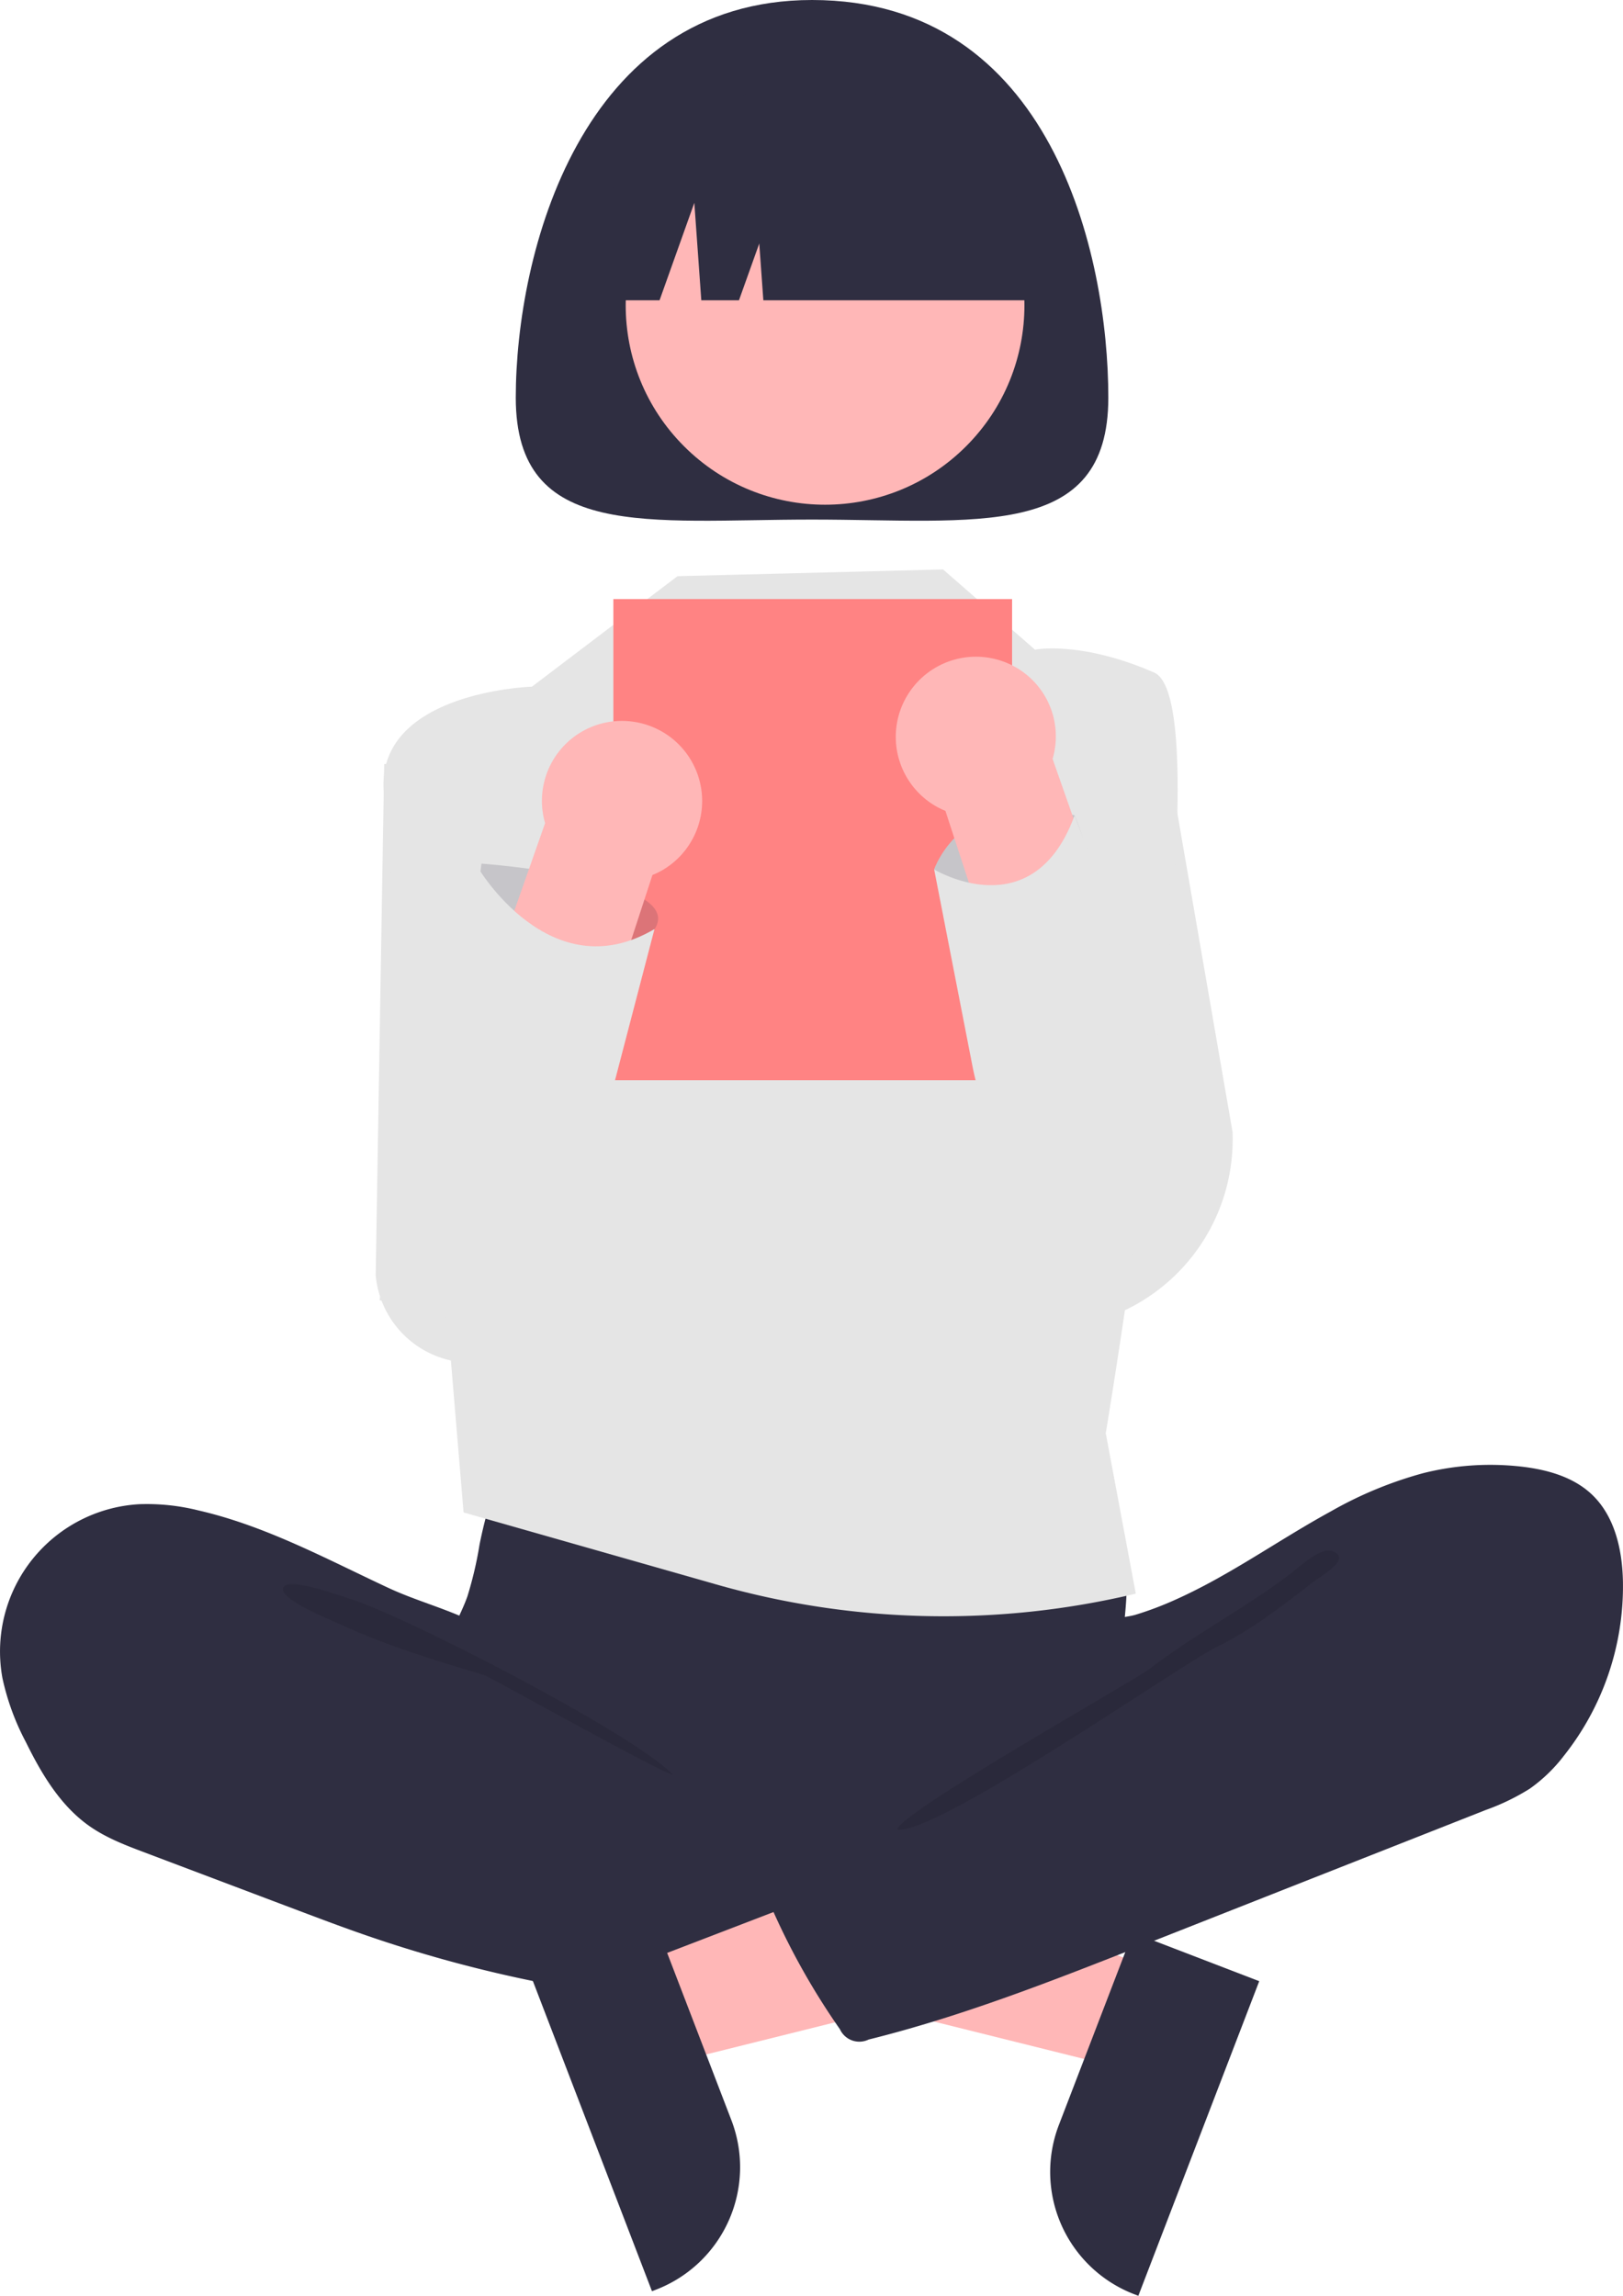
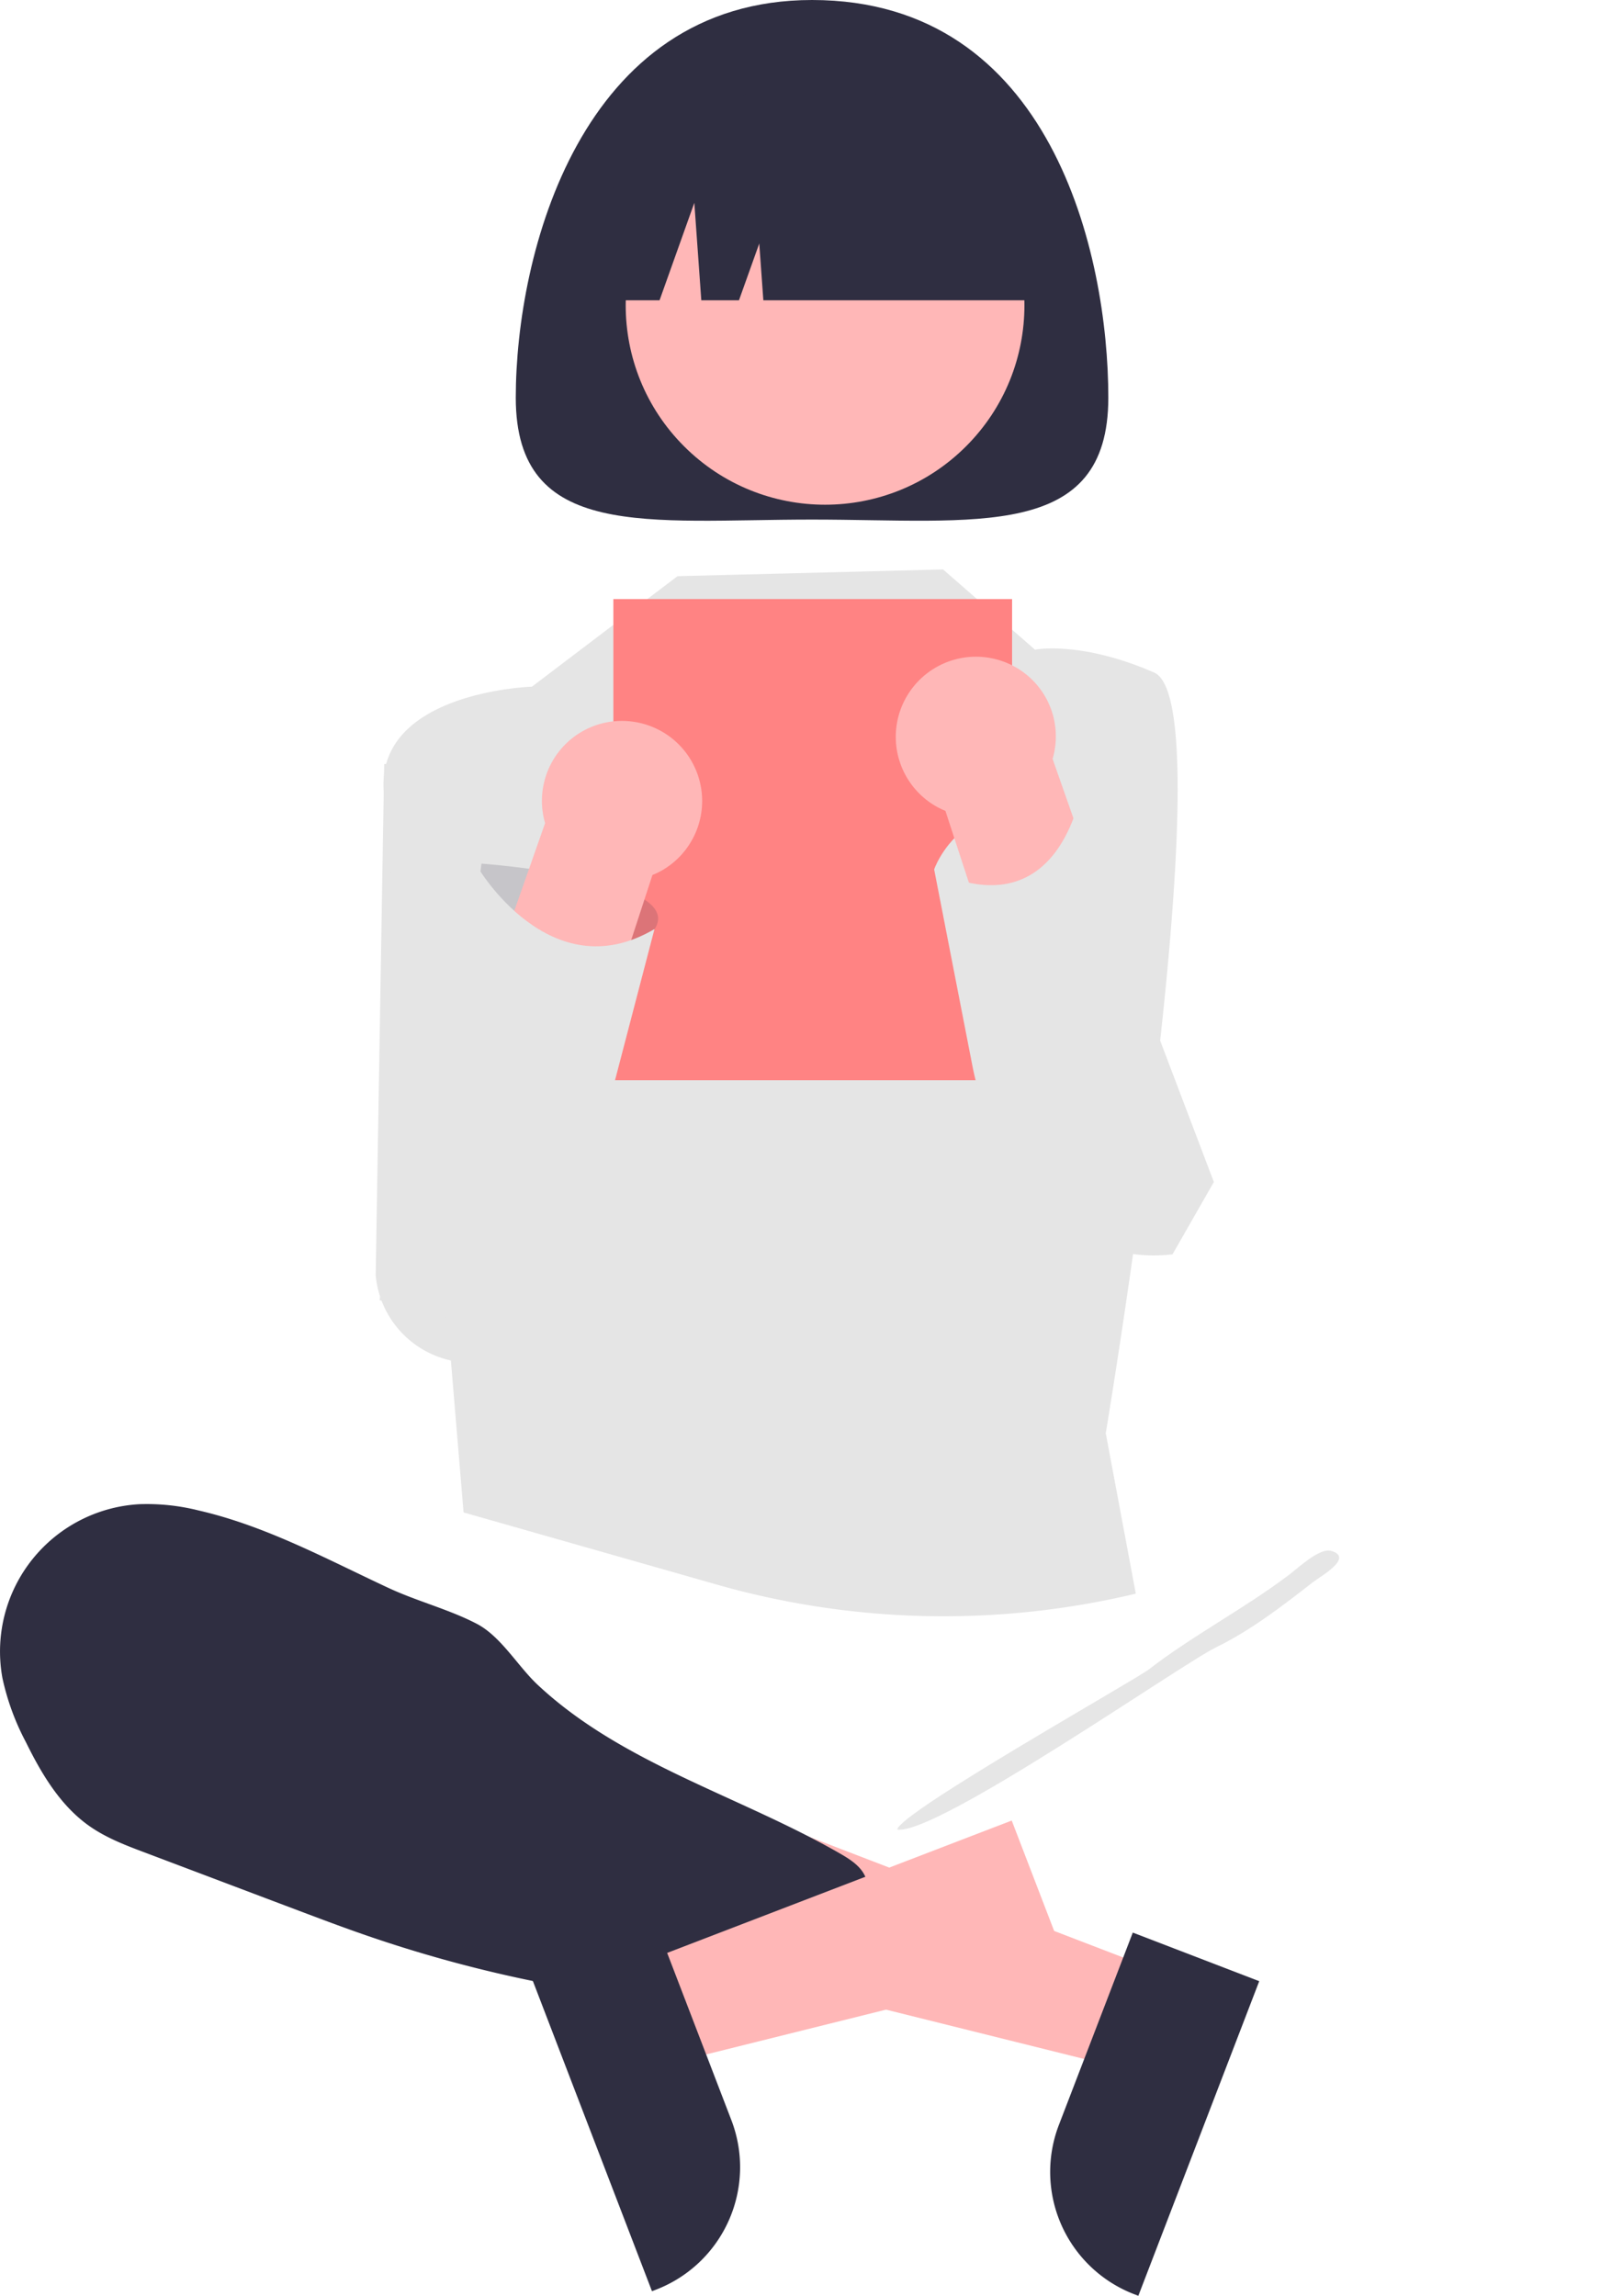
<svg xmlns="http://www.w3.org/2000/svg" viewBox="0 0 532.58 753.43">
  <defs>
    <style>.cls-1{fill:#ffb7b7;}.cls-2,.cls-6{fill:#2f2e41;}.cls-3{fill:#e5e5e5;}.cls-4{opacity:0.1;}.cls-4,.cls-6{isolation:isolate;}.cls-5{fill:#ff8383;}.cls-6{opacity:0.17;}</style>
  </defs>
  <g id="Layer_2" data-name="Layer 2">
    <g id="inicio_" data-name="inicio+">
      <polygon class="cls-1" points="379.03 646.42 366.73 678.44 237.36 646.22 255.52 598.96 379.03 646.42" />
      <path class="cls-2" d="M413.21,650.18,373.54,753.43l-1.3-.5a43,43,0,0,1-24.75-55.63h0l24.23-63.07Z" />
      <path class="cls-3" d="M182.45,245.47l-56.38,5.28-2.79,167.74a31.57,31.57,0,0,0,33.61,28.65l35.75-2.47Z" />
-       <path class="cls-3" d="M381.21,237.21l-38.58-.5L340.35,436h0a62.07,62.07,0,0,0,64.11-60c.05-1.49.05-3,0-4.47Z" />
-       <path class="cls-2" d="M157.37,506.84a123.32,123.32,0,0,1-4,17.08c-1.95,5.48-5,10.54-6.74,16.07-5.67,17.63,2.2,37.28,14.76,50.89a83,83,0,0,0,40.48,24c11.34,2.85,23.12,3.26,34.8,3.65,32.33,1.1,65.5,2.08,96.15-8.31a166.46,166.46,0,0,0,27.93-12.69,20.91,20.91,0,0,0,7.25-5.71c2.34-3.32,2.63-7.64,2.61-11.71-.06-13.7-2.84-27.34-2.18-41,.36-7.58,1.78-15.16,1.08-22.72a41.9,41.9,0,0,0-32-36.11c-8.69-1.87-17.71-.85-26.55,0a676.11,676.11,0,0,1-69.12,3.09c-23.58-.15-47-3.75-70.48-4.13-6.93-.11-6.79,2-9,8.75A163.43,163.43,0,0,0,157.37,506.84Z" />
      <path class="cls-2" d="M65.17,495.7a69.67,69.67,0,0,0-19.4-2.06,48.42,48.42,0,0,0-45.69,51,47.64,47.64,0,0,0,.72,6.07,81.29,81.29,0,0,0,7.69,21c5.14,10.45,11.32,20.87,20.84,27.56,5.58,3.92,12,6.36,18.4,8.76L97.92,627c7.38,2.78,14.76,5.57,22.22,8.14A434.67,434.67,0,0,0,236.2,658.19c12.05.72,24.28.92,36-1.83,2.79-.65,5.77-1.62,7.38-4a12.63,12.63,0,0,0,1.65-5.45l3.09-21.62c.43-3,.85-6.25-.26-9.11-1.42-3.64-5-5.92-8.35-7.86-33-19-71.51-29.41-99.28-55.41-6.54-6.12-12-15.83-19.95-20-9-4.71-19.61-7.41-28.92-11.75C107.24,511.69,87.23,500.77,65.17,495.7Z" />
-       <path class="cls-4" d="M115.27,524.84c17.74,5.56,92.63,44.07,105.46,57.51-1.72.62-60.09-32.09-61.84-32.62C143,545,127,540.14,111.83,533.15c-3-1.41-19.76-8-19-11.86C93.68,517,112.12,523.86,115.27,524.84Z" />
      <path class="cls-3" d="M222.32,189.09l-47.76,36.26s-50.39,1.57-48.69,33.79,21.87,184.73,21.87,184.73l4.38,52.48,83,23.65a271.65,271.65,0,0,0,137.59,3h0l-9.86-52.65s39.94-239.11,15.88-249.63-39.11-7.52-39.11-7.52l-30.16-26.32Z" />
      <path class="cls-2" d="M363.69,130.51c0,47.08-43.53,40-97.22,40s-97.22,7.12-97.22-40S190.51,0,266.47,0C345,0,363.69,83.44,363.69,130.51Z" />
      <circle class="cls-1" cx="270.74" cy="100.21" r="65.42" transform="translate(8.44 220.8) rotate(-45)" />
      <path class="cls-2" d="M190.55,98.55h25.88l11.41-32,2.29,32h12.36l6.66-18.64,1.34,18.64h91.89A69.25,69.25,0,0,0,273.13,29.3H259.81a69.25,69.25,0,0,0-69.26,69.25Z" />
      <rect class="cls-5" x="201.27" y="196.6" width="130.84" height="157.91" />
      <polygon class="cls-1" points="208.48 644.91 220.78 676.94 350.15 644.72 331.99 597.46 208.48 644.91" />
      <path class="cls-2" d="M215.79,632.73,240,695.79h0a43.07,43.07,0,0,1-24.75,55.63l-1.31.5L174.3,648.67Z" />
-       <path class="cls-2" d="M467.08,483.44a90.38,90.38,0,0,1,31.81-2.17c8.51.94,17.27,3.3,23.48,9.19,7.56,7.17,10,18.25,10.19,28.66a89.48,89.48,0,0,1-19.46,57.19A51.41,51.41,0,0,1,502,587a73.36,73.36,0,0,1-14.47,7L375.11,638.33c-29.56,11.66-59.23,23.35-90.07,31a7,7,0,0,1-9.37-3.27l-.08-.15A233.71,233.71,0,0,1,251,620.89a3,3,0,0,1,.43-4.27,2.88,2.88,0,0,1,.92-.52l79.48-45.67c5.7-3.27,11.46-6.59,16.18-11.15a40.1,40.1,0,0,0,8.31-11.56c1.65-3.44,1.8-11.56,3.91-14.11s9.11-2.69,12.36-3.67A109.74,109.74,0,0,0,386,524.85c17.78-8,33.62-19.51,50.66-28.82A129.8,129.8,0,0,1,467.08,483.44Z" />
      <path class="cls-4" d="M422,517.55c-13.65,10.26-31.34,19.69-44.87,30.21-4.62,3.6-81.63,46.89-82.72,52.64,12.63,2.13,93.07-54.15,104.58-59.76s21.71-13.53,31.82-21.39c2.57-2,13.49-8,6.1-10.27C432.75,507.72,425.09,515.5,422,517.55Z" />
      <path class="cls-6" d="M156.15,297.37,158,283.42s67.37,4.92,56.84,21.47-36.09,18-36.09,18Z" />
      <path class="cls-1" d="M207,236.75a26.29,26.29,0,0,1,19.13,11.75h0a26.28,26.28,0,0,1-7.63,36.37c-.3.2-.61.38-.91.57a25.06,25.06,0,0,1-3.49,1.71L172.7,413.82a21,21,0,0,1-37.93-18.22c0-.07.07-.13.1-.2l44-125.26A26.24,26.24,0,0,1,207,236.75Z" />
      <path class="cls-3" d="M156.77,284.61s23.73,40.54,58,20.28L181.56,432.11h-28l-29-5.41,8.11-52.56Z" />
      <path class="cls-3" d="M326.2,312.32l-19.66-27s9.45-28,46.08-17.75C352.62,267.58,375.93,319.76,326.2,312.32Z" />
-       <path class="cls-6" d="M326.2,312.32l-19.66-27s9.45-28,46.08-17.75C352.62,267.58,375.93,319.76,326.2,312.32Z" />
      <path class="cls-1" d="M331.4,218a26.11,26.11,0,0,1,14,31.05l44,125.27A21,21,0,0,1,351.75,393a2,2,0,0,1-.1-.21L310.23,266.1a26.77,26.77,0,0,1-3.48-1.72,26.28,26.28,0,0,1-9.11-36c.18-.3.37-.61.57-.91h0A26.29,26.29,0,0,1,331.4,218Z" />
      <path class="cls-3" d="M306.54,285.33S339,305,352.62,267.58l45.7,120.33-13.58,23.75-2,.17a50.23,50.23,0,0,1-43-18.18h0A99.76,99.76,0,0,1,319,349.32Z" />
    </g>
  </g>
</svg>